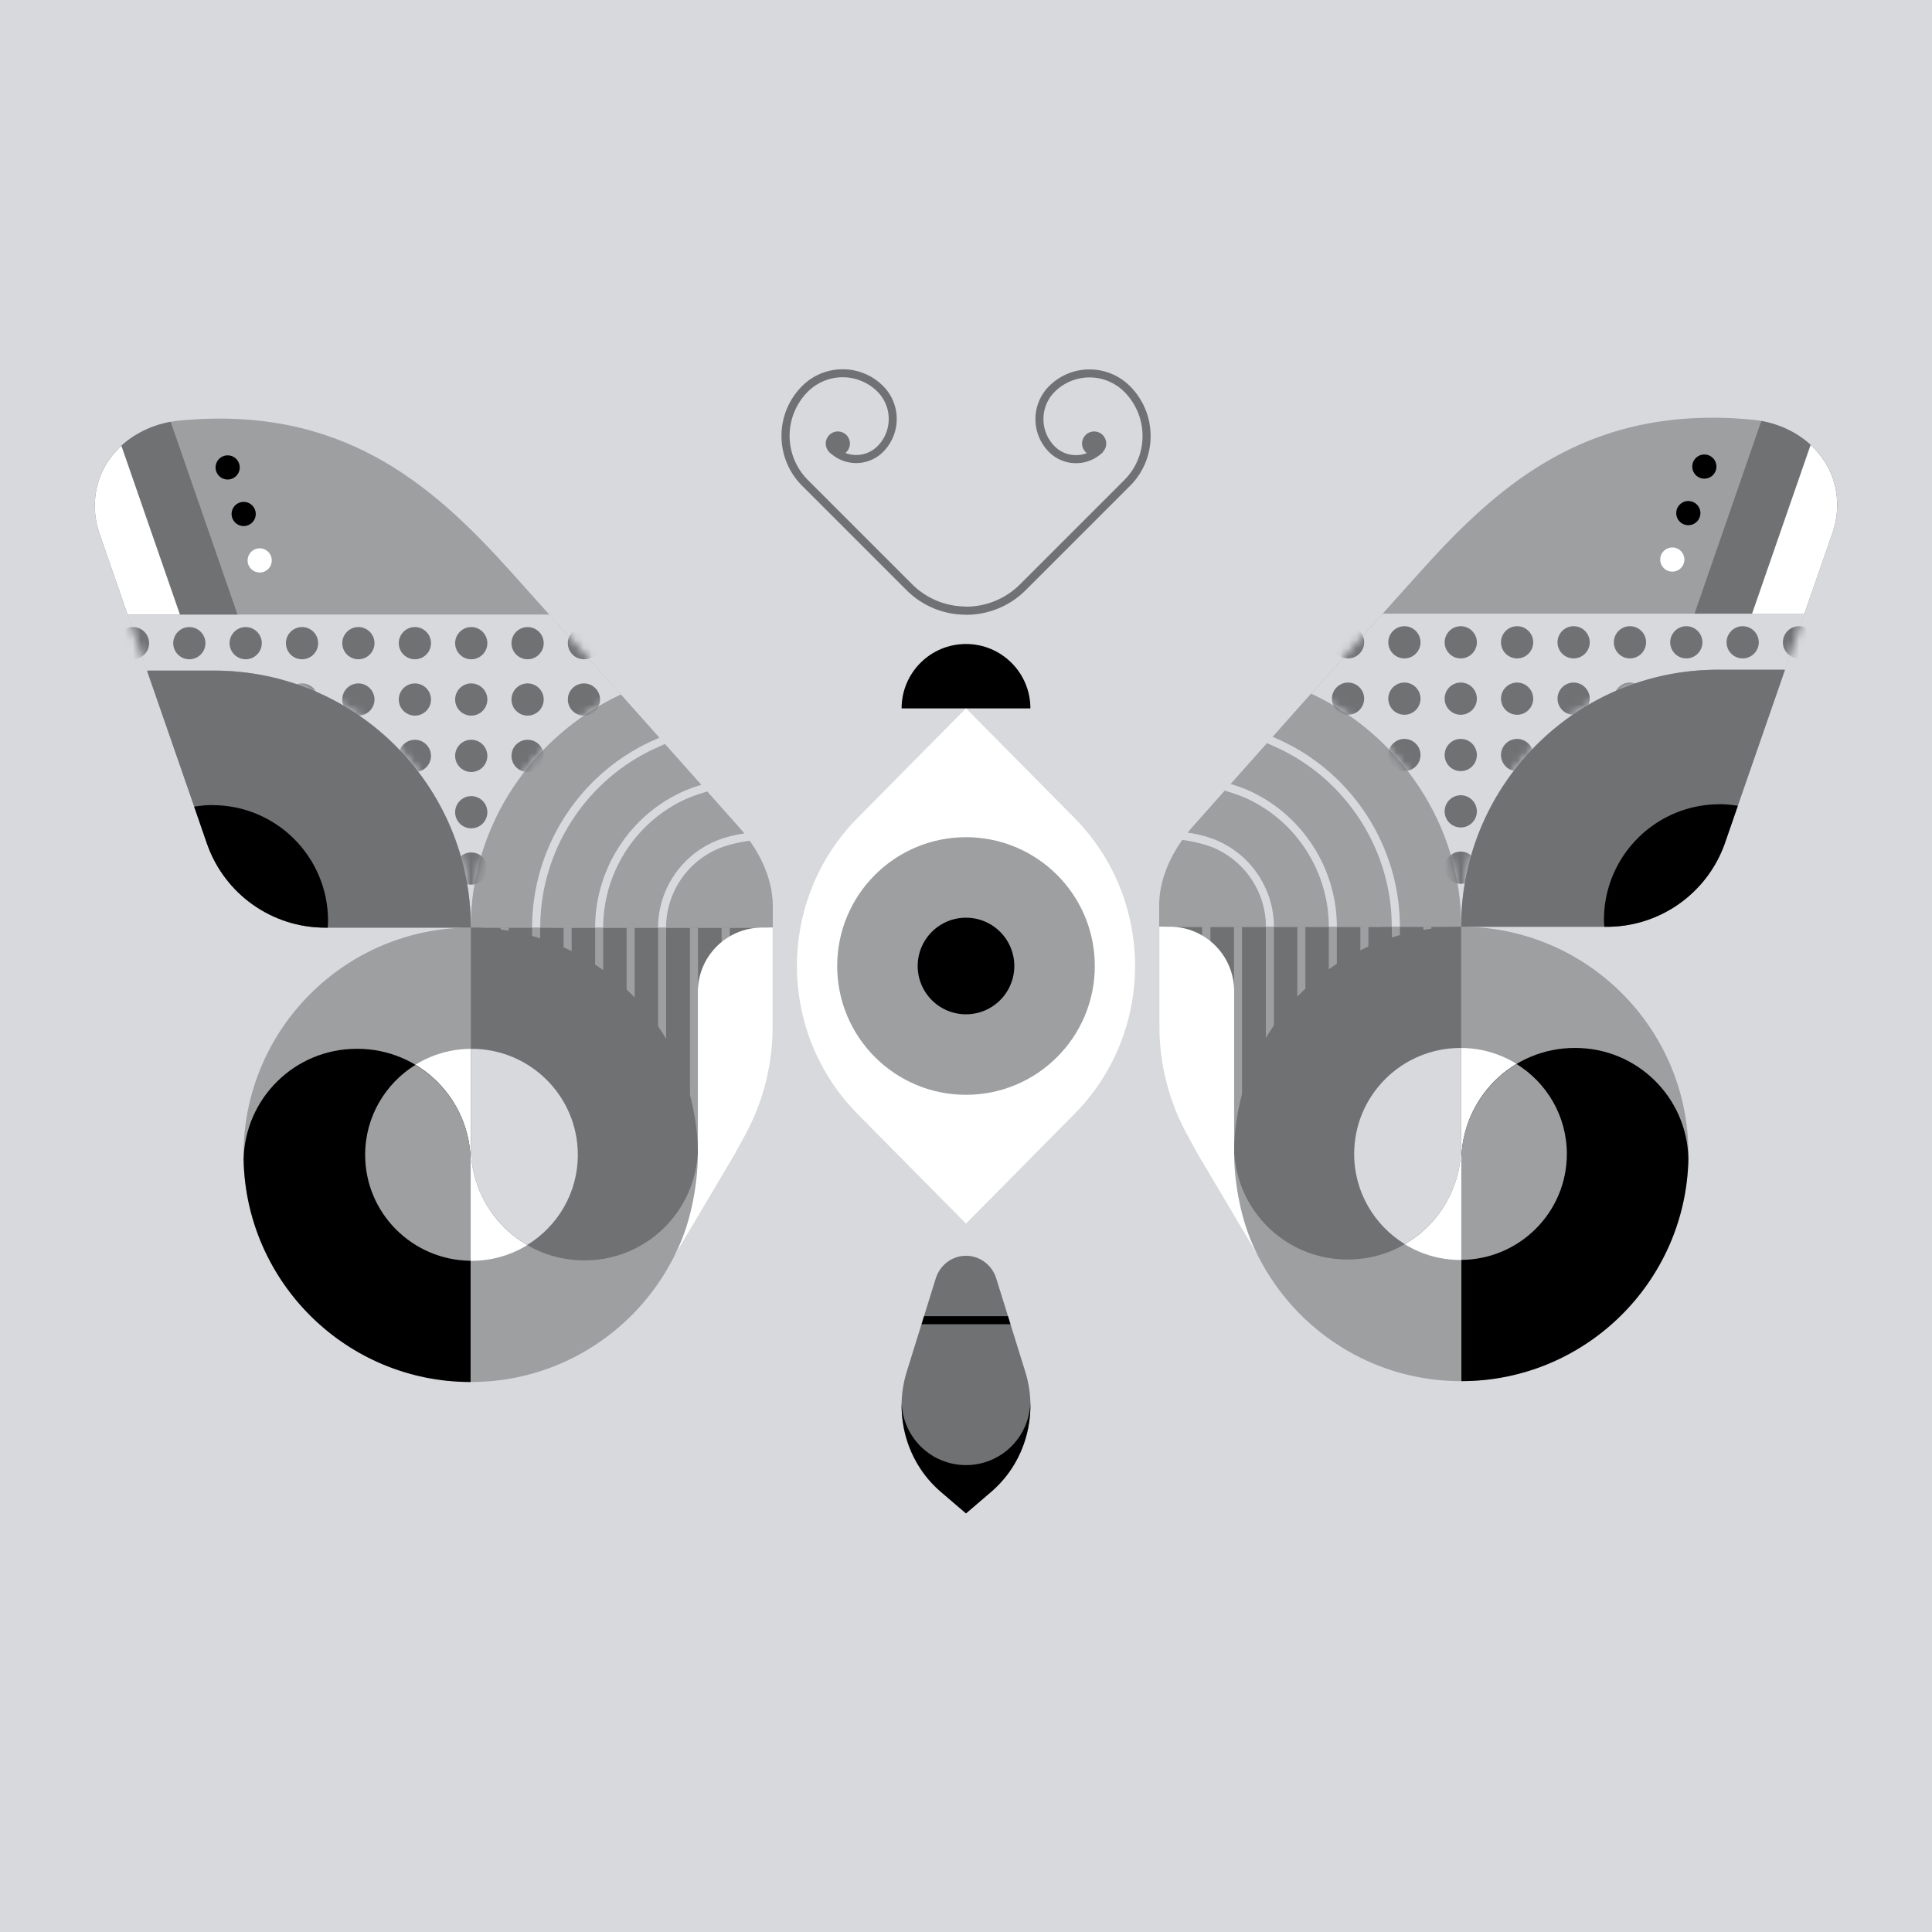
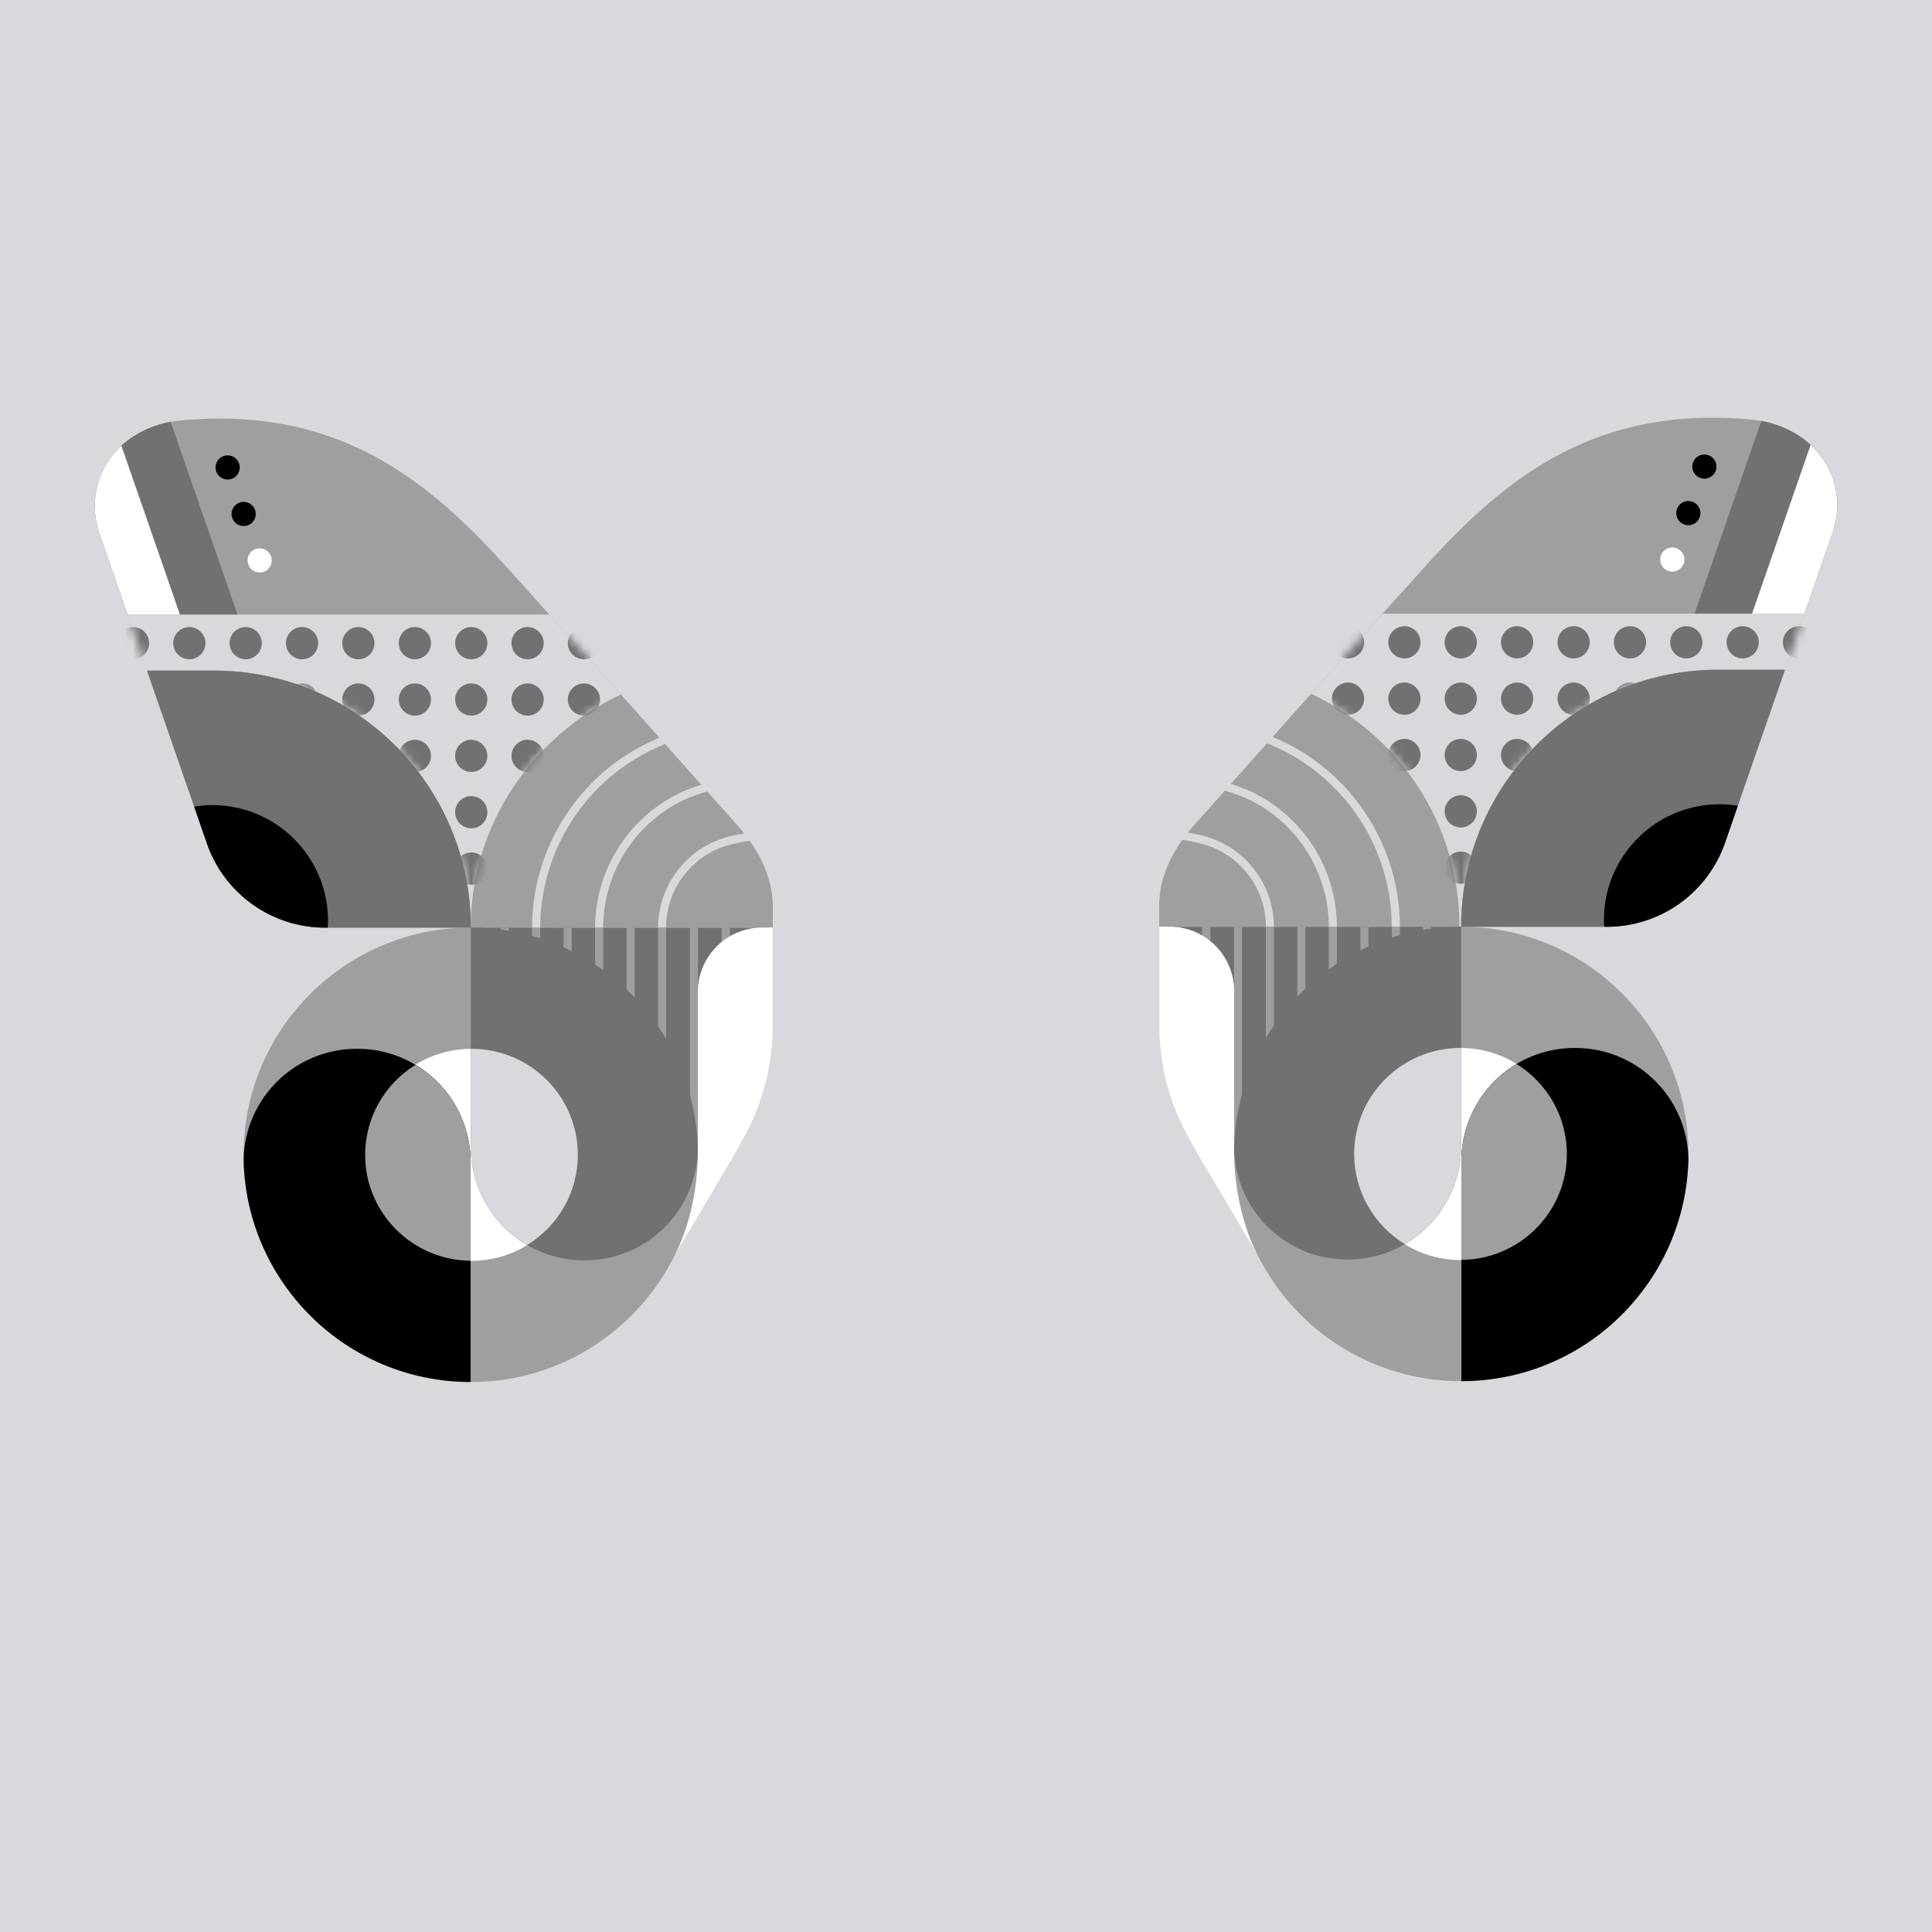
<svg xmlns="http://www.w3.org/2000/svg" width="240" height="240" fill="none">
  <rect width="100%" height="100%" fill="#333333" stroke="none" />
  <g clip-path="url(#a)">
    <g clip-path="url(#b)">
      <path fill="#D8D9DD" d="M0 0h240v240H0z" />
      <path fill="#D8D9DD" d="M240 0H0v240h240V0Z" />
      <path fill="#9D9FA1" d="M171.68 115.12h9.84c16.18 0 29.19 13.62 28.17 30.03-.91 14.61-13.2 26.25-27.84 26.42-10.86.13-20.33-5.88-25.16-14.78l-8.82-16.12a27.37 27.37 0 0 1-3.36-13.16" />
      <path fill="#707173" d="M181.42 143.37h-32.07l-1.47-2.7a27.37 27.37 0 0 1-3.36-13.16v-12.39h36.9v28.25Z" />
      <path fill="#9D9FA1" d="M148.28 102.58s18.67-21.03 28.46-31.89 20.96-20.44 40.89-18.56c5.82.55 10.59 4.74 10.59 10.59 0 1.12-.18 2.19-.5 3.2l-13.46 38.8a15.543 15.543 0 0 1-14.67 10.4H144v-2.66c0-3.64 1.84-7.16 4.27-9.88h.01Z" />
      <path fill="#D8D9DD" d="M171.77 76.23h52.39l-2.43 6.99-.22-.03h-8.08c-17.63 0-31.92 14.29-31.92 31.92h-.21c0-12.81-7.55-23.85-18.43-28.93 2.98-3.35 6.07-6.8 8.89-9.95h.01Z" />
-       <path fill="#9D9FA1" d="M145.02 115.12v-2.66c0-3.64.84-7.16 3.26-9.88l14.59-16.4c10.89 5.08 18.65 16.12 18.65 28.93h-36.51l.01.01Z" />
      <path fill="#707173" d="M181.51 115.12c0-17.63 14.29-31.92 31.92-31.92h8.08l.22.03-7.46 21.5a15.543 15.543 0 0 1-14.67 10.4h-18.09v-.01Zm46.22-49.2-3.58 10.31H210.5l8.3-23.94c5.28.97 9.42 4.97 9.42 10.42 0 1.12-.18 2.19-.5 3.2l.01.01Z" />
      <path fill="#fff" d="m227.73 65.92-3.58 10.31h-6.5l7.27-20.96c2.03 1.86 3.3 4.43 3.3 7.45 0 1.12-.18 2.19-.5 3.2h.01Z" />
      <path fill="#9D9FA1" d="M173.9 115.12h-1v27.22h1v-27.22Zm-3.91 0h-1v27.22h1v-27.22Zm7.82 0h-1v27.22h1v-27.22Zm-11.74 0h-1v27.22h1v-27.22Zm-16.72 0h1v29.09l-1-1.83v-27.26Zm8.9 0h-1v27.22h1v-27.22Zm3.91 0h-1v27.22h1v-27.22Zm-8.87 0h1v27.23h-.09l-.91.03v-27.26Z" />
      <path fill="#9D9FA1" d="M149.35 115.12h1v27.23h-.1l-.9.03v-27.26Z" />
      <path fill="#fff" d="M181.43 156.52c7.296 0 13.21-5.896 13.21-13.17s-5.914-13.17-13.21-13.17c-7.296 0-13.21 5.896-13.21 13.17s5.914 13.17 13.21 13.17Z" />
      <path fill="#000" d="M209.74 143.94c-.16-7.63-6.38-13.76-14.05-13.76h-.09c-7.77 0-14.06 6.3-14.06 14.06v27.33c15.39 0 27.88-12.32 28.2-27.63Z" />
      <path fill="#707173" d="M153.31 142.71c.17 7.62 6.39 13.75 14.05 13.75h.09c7.77 0 14.06-6.3 14.06-14.06v-27.28c-15.37 0-27.86 12.3-28.2 27.6v-.01Z" />
      <path fill="#D8D9DD" d="M181.51 130.18h-.08c-7.3 0-13.21 5.9-13.21 13.17 0 4.74 2.52 8.88 6.29 11.2 4.18-2.44 7-6.96 7-12.15v-12.22Z" />
      <path fill="#9D9FA1" d="M194.64 143.35c0-4.72-2.5-8.85-6.24-11.17-4.11 2.46-6.87 6.93-6.87 12.06v12.27c7.25-.06 13.11-5.93 13.11-13.16Z" />
      <mask id="c" width="63" height="40" x="162" y="76" maskUnits="userSpaceOnUse" style="mask-type:luminance">
        <path fill="#fff" d="M171.77 76.23h52.39l-2.43 6.99-.22-.03h-8.08c-17.63 0-31.92 14.29-31.92 31.92h-.21c0-12.81-7.55-23.85-18.43-28.93 2.98-3.35 6.07-6.8 8.89-9.95h.01Z" />
      </mask>
      <g fill="#707173" mask="url(#c)">
        <path d="M209.48 102.79a2 2 0 1 0 0-4 2 2 0 0 0 0 4Zm9-2c0 1.1-.9 2-2 2s-2-.9-2-2 .9-2 2-2 2 .9 2 2Zm7 0c0 1.1-.9 2-2 2s-2-.9-2-2 .9-2 2-2 2 .9 2 2Zm-16 9a2 2 0 1 0 0-4 2 2 0 0 0 0 4Zm9-2c0 1.1-.9 2-2 2s-2-.9-2-2 .9-2 2-2 2 .9 2 2Zm7 0c0 1.1-.9 2-2 2s-2-.9-2-2 .9-2 2-2 2 .9 2 2Zm-56.02-7c0 1.1-.9 2-2 2s-2-.9-2-2 .9-2 2-2 2 .9 2 2Zm0 7c0 1.1-.9 2-2 2s-2-.9-2-2 .9-2 2-2 2 .9 2 2Zm5-5a2 2 0 1 0 0-4 2 2 0 0 0 0 4Zm7 0a2 2 0 1 0 0-4 2 2 0 0 0 0 4Zm9-2c0 1.1-.9 2-2 2s-2-.9-2-2 .9-2 2-2 2 .9 2 2Zm-16 9a2 2 0 1 0 0-4 2 2 0 0 0 0 4Zm7 0a2 2 0 1 0 0-4 2 2 0 0 0 0 4Zm9-2c0 1.1-.9 2-2 2s-2-.9-2-2 .9-2 2-2 2 .9 2 2Zm7.02-7c0 1.1-.9 2-2 2s-2-.9-2-2 .9-2 2-2 2 .9 2 2Zm7 0c0 1.1-.9 2-2 2s-2-.9-2-2 .9-2 2-2 2 .9 2 2Zm-7 7c0 1.1-.9 2-2 2s-2-.9-2-2 .9-2 2-2 2 .9 2 2Zm7 0c0 1.1-.9 2-2 2s-2-.9-2-2 .9-2 2-2 2 .9 2 2Zm7-28c0 1.1-.9 2-2 2s-2-.9-2-2 .9-2 2-2 2 .9 2 2Zm7 0c0 1.1-.9 2-2 2s-2-.9-2-2 .9-2 2-2 2 .9 2 2Zm5 2a2 2 0 1 0 0-4 2 2 0 0 0 0 4Zm-14 7a2 2 0 1 0 0-4 2 2 0 0 0 0 4Zm9-2c0 1.1-.9 2-2 2s-2-.9-2-2 .9-2 2-2 2 .9 2 2Zm7 0c0 1.1-.9 2-2 2s-2-.9-2-2 .9-2 2-2 2 .9 2 2Zm-16 9a2 2 0 1 0 0-4 2 2 0 0 0 0 4Zm9-2c0 1.1-.9 2-2 2s-2-.9-2-2 .9-2 2-2 2 .9 2 2Zm7 0c0 1.1-.9 2-2 2s-2-.9-2-2 .9-2 2-2 2 .9 2 2Zm-58.02-12a2 2 0 1 0 0-4 2 2 0 0 0 0 4Zm2 5c0 1.1-.9 2-2 2s-2-.9-2-2 .9-2 2-2 2 .9 2 2Zm0 7c0 1.1-.9 2-2 2s-2-.9-2-2 .9-2 2-2 2 .9 2 2Zm7-14c0 1.1-.9 2-2 2s-2-.9-2-2 .9-2 2-2 2 .9 2 2Zm7 0c0 1.1-.9 2-2 2s-2-.9-2-2 .9-2 2-2 2 .9 2 2Zm5 2a2 2 0 1 0 0-4 2 2 0 0 0 0 4Zm-14 7a2 2 0 1 0 0-4 2 2 0 0 0 0 4Zm7 0a2 2 0 1 0 0-4 2 2 0 0 0 0 4Zm9-2c0 1.1-.9 2-2 2s-2-.9-2-2 .9-2 2-2 2 .9 2 2Zm-16 9a2 2 0 1 0 0-4 2 2 0 0 0 0 4Zm7 0a2 2 0 1 0 0-4 2 2 0 0 0 0 4Zm9-2c0 1.1-.9 2-2 2s-2-.9-2-2 .9-2 2-2 2 .9 2 2Zm5.02-12a2 2 0 1 0 0-4 2 2 0 0 0 0 4Zm7 0a2 2 0 1 0 0-4 2 2 0 0 0 0 4Zm-5 5c0 1.1-.9 2-2 2s-2-.9-2-2 .9-2 2-2 2 .9 2 2Zm7 0c0 1.1-.9 2-2 2s-2-.9-2-2 .9-2 2-2 2 .9 2 2Zm-7 7c0 1.1-.9 2-2 2s-2-.9-2-2 .9-2 2-2 2 .9 2 2Zm7 0c0 1.1-.9 2-2 2s-2-.9-2-2 .9-2 2-2 2 .9 2 2Z" />
      </g>
      <path fill="#D8D9DD" d="M165.07 115.12h1c0-7.17-4.2-13.77-10.71-16.81-1.26-.59-2.74-1-2.8-1.01l-.41.92s1.61.45 2.79 1c6.16 2.87 10.13 9.12 10.13 15.9Zm7.83 0h1c0-9.86-5.78-18.93-14.72-23.1l-1.35-.61-.42.91 1.35.61c8.58 4.01 14.13 12.72 14.13 22.19h.01Zm-15.65 0h1c0-4.5-2.64-8.64-6.72-10.55-1.88-.91-4.1-1.15-4.19-1.16l-.5.92s2.54.31 4.27 1.14c3.74 1.75 6.15 5.53 6.15 9.65h-.01Z" />
      <path fill="#000" d="M213.61 99.9c.77 0 1.53.08 2.27.2l-1.6 4.63a15.543 15.543 0 0 1-14.67 10.4h-.32c-.02-.28-.04-.56-.04-.85 0-7.94 6.43-14.37 14.37-14.37l-.01-.01Z" />
      <path fill="#fff" d="M145.02 115.12h.29c4.42 0 8 3.58 8 8v20.22c0 2.92.66 8.43 3.04 12.77l-7.55-12.73-1.35-2.47c-2.24-4.1-3.42-8.73-3.42-13.4v-12.39h1-.01Zm62.72-44.11a1.5 1.5 0 1 0 0-3 1.5 1.5 0 0 0 0 3Z" />
      <path fill="#000" d="M209.73 65.24a1.5 1.5 0 1 0 0-3 1.5 1.5 0 0 0 0 3Zm1.99-5.78a1.5 1.5 0 1 0 0-3 1.5 1.5 0 0 0 0 3Z" />
      <path fill="#9D9FA1" d="M68.32 115.227h-9.84c-16.18 0-29.19 13.62-28.17 30.03.91 14.61 13.2 26.25 27.84 26.42 10.86.13 20.33-5.88 25.16-14.78l8.82-16.12a27.37 27.37 0 0 0 3.36-13.16" />
      <path fill="#707173" d="M58.58 143.477h32.07l1.47-2.7a27.37 27.37 0 0 0 3.36-13.16v-12.39h-36.9v28.25Z" />
      <path fill="#9D9FA1" d="M91.72 102.687s-18.67-21.03-28.46-31.89-20.96-20.44-40.89-18.56c-5.82.55-10.59 4.74-10.59 10.59 0 1.12.18 2.19.5 3.2l13.46 38.8c2.18 6.23 8.07 10.4 14.67 10.4H96v-2.66c0-3.64-1.84-7.16-4.27-9.88h-.01Z" />
      <path fill="#D8D9DD" d="M68.23 76.337H15.84l2.43 6.99.22-.03h8.08c17.63 0 31.92 14.29 31.92 31.92h.21c0-12.81 7.55-23.85 18.43-28.93-2.98-3.35-6.07-6.8-8.89-9.95h-.01Z" />
      <path fill="#9D9FA1" d="M94.98 115.227v-2.66c0-3.64-.84-7.16-3.26-9.88l-14.59-16.4c-10.89 5.08-18.65 16.12-18.65 28.93h36.51l-.01.01Z" />
      <path fill="#707173" d="M58.49 115.227c0-17.63-14.29-31.92-31.92-31.92h-8.08l-.22.03 7.46 21.5c2.18 6.23 8.07 10.4 14.67 10.4h18.09v-.01Zm-46.22-49.2 3.58 10.31H29.5l-8.3-23.94c-5.28.97-9.42 4.97-9.42 10.42 0 1.12.18 2.19.5 3.2l-.01.01Z" />
      <path fill="#fff" d="m12.27 66.027 3.58 10.31h6.5l-7.27-20.96c-2.03 1.86-3.3 4.43-3.3 7.45 0 1.12.18 2.19.5 3.2h-.01Z" />
      <path fill="#9D9FA1" d="M66.1 115.227h1v27.22h-1v-27.22Zm3.91 0h1v27.22h-1v-27.22Zm-7.82 0h1v27.22h-1v-27.22Zm11.74 0h1v27.22h-1v-27.22Zm16.72 0h-1v29.09l1-1.83v-27.26Zm-8.9 0h1v27.22h-1v-27.22Zm-3.91 0h1v27.22h-1v-27.22Zm8.87 0h-1v27.23h.09l.91.03v-27.26Z" />
      <path fill="#9D9FA1" d="M90.65 115.227h-1v27.23h.1l.9.03v-27.26Z" />
      <path fill="#fff" d="M58.57 156.627c-7.296 0-13.21-5.896-13.21-13.17 0-7.273 5.914-13.17 13.21-13.17 7.296 0 13.21 5.897 13.21 13.17 0 7.274-5.914 13.17-13.21 13.17Z" />
      <path fill="#000" d="M30.26 144.047c.16-7.63 6.38-13.76 14.05-13.76h.09c7.77 0 14.06 6.3 14.06 14.06v27.33c-15.39 0-27.88-12.32-28.2-27.63Z" />
      <path fill="#707173" d="M86.69 142.817c-.17 7.62-6.39 13.75-14.05 13.75h-.09c-7.77 0-14.06-6.3-14.06-14.06v-27.28c15.37 0 27.86 12.3 28.2 27.6v-.01Z" />
      <path fill="#D8D9DD" d="M58.49 130.287h.08c7.3 0 13.21 5.9 13.21 13.17 0 4.74-2.52 8.88-6.29 11.2-4.18-2.44-7-6.96-7-12.15v-12.22Z" />
      <path fill="#9D9FA1" d="M45.36 143.457c0-4.72 2.5-8.85 6.24-11.17 4.11 2.46 6.87 6.93 6.87 12.06v12.27c-7.25-.06-13.11-5.93-13.11-13.16Z" />
      <mask id="d" width="63" height="40" x="15" y="76" maskUnits="userSpaceOnUse" style="mask-type:luminance">
        <path fill="#fff" d="M68.23 76.337H15.84l2.43 6.99.22-.03h8.08c17.63 0 31.92 14.29 31.92 31.92h.21c0-12.81 7.55-23.85 18.43-28.93-2.98-3.35-6.07-6.8-8.89-9.95h-.01Z" />
      </mask>
      <g fill="#707173" mask="url(#d)">
        <path d="M30.52 102.897a2 2 0 1 1 0-4 2 2 0 0 1 0 4Zm-9-2c0 1.1.9 2 2 2s2-.9 2-2-.9-2-2-2-2 .9-2 2Zm-7 0c0 1.1.9 2 2 2s2-.9 2-2-.9-2-2-2-2 .9-2 2Zm16 9a2 2 0 1 1 0-4 2 2 0 0 1 0 4Zm-9-2c0 1.1.9 2 2 2s2-.9 2-2-.9-2-2-2-2 .9-2 2Zm-7 0c0 1.1.9 2 2 2s2-.9 2-2-.9-2-2-2-2 .9-2 2Zm56.02-7c0 1.1.9 2 2 2s2-.9 2-2-.9-2-2-2-2 .9-2 2Zm0 7c0 1.1.9 2 2 2s2-.9 2-2-.9-2-2-2-2 .9-2 2Zm-5-5a2 2 0 1 1 0-4 2 2 0 0 1 0 4Zm-7 0a2 2 0 1 1 0-4 2 2 0 0 1 0 4Zm-9-2c0 1.1.9 2 2 2s2-.9 2-2-.9-2-2-2-2 .9-2 2Zm16 9a2 2 0 1 1 0-4 2 2 0 0 1 0 4Zm-7 0a2 2 0 1 1 0-4 2 2 0 0 1 0 4Zm-9-2c0 1.1.9 2 2 2s2-.9 2-2-.9-2-2-2-2 .9-2 2Zm-7.02-7c0 1.1.9 2 2 2s2-.9 2-2-.9-2-2-2-2 .9-2 2Zm-7 0c0 1.1.9 2 2 2s2-.9 2-2-.9-2-2-2-2 .9-2 2Zm7 7c0 1.1.9 2 2 2s2-.9 2-2-.9-2-2-2-2 .9-2 2Zm-7 0c0 1.1.9 2 2 2s2-.9 2-2-.9-2-2-2-2 .9-2 2Zm-7-28c0 1.1.9 2 2 2s2-.9 2-2-.9-2-2-2-2 .9-2 2Zm-7 0c0 1.1.9 2 2 2s2-.9 2-2-.9-2-2-2-2 .9-2 2Zm-5 2a2 2 0 1 1 0-4 2 2 0 0 1 0 4Zm14 7a2 2 0 1 1 0-4 2 2 0 0 1 0 4Zm-9-2c0 1.1.9 2 2 2s2-.9 2-2-.9-2-2-2-2 .9-2 2Zm-7 0c0 1.1.9 2 2 2s2-.9 2-2-.9-2-2-2-2 .9-2 2Zm16 9a2 2 0 1 1 0-4 2 2 0 0 1 0 4Zm-9-2c0 1.1.9 2 2 2s2-.9 2-2-.9-2-2-2-2 .9-2 2Zm-7 0c0 1.1.9 2 2 2s2-.9 2-2-.9-2-2-2-2 .9-2 2Zm58.02-12a2 2 0 1 1 0-4 2 2 0 0 1 0 4Zm-2 5c0 1.1.9 2 2 2s2-.9 2-2-.9-2-2-2-2 .9-2 2Zm0 7c0 1.1.9 2 2 2s2-.9 2-2-.9-2-2-2-2 .9-2 2Zm-7-14c0 1.1.9 2 2 2s2-.9 2-2-.9-2-2-2-2 .9-2 2Zm-7 0c0 1.1.9 2 2 2s2-.9 2-2-.9-2-2-2-2 .9-2 2Zm-5 2a2 2 0 1 1 0-4 2 2 0 0 1 0 4Zm14 7a2 2 0 1 1 0-4 2 2 0 0 1 0 4Zm-7 0a2 2 0 1 1 0-4 2 2 0 0 1 0 4Zm-9-2c0 1.1.9 2 2 2s2-.9 2-2-.9-2-2-2-2 .9-2 2Zm16 9a2 2 0 1 1 0-4 2 2 0 0 1 0 4Zm-7 0a2 2 0 1 1 0-4 2 2 0 0 1 0 4Zm-9-2c0 1.1.9 2 2 2s2-.9 2-2-.9-2-2-2-2 .9-2 2Zm-5.02-12a2 2 0 1 1 0-4 2 2 0 0 1 0 4Zm-7 0a2 2 0 1 1 0-4 2 2 0 0 1 0 4Zm5 5c0 1.1.9 2 2 2s2-.9 2-2-.9-2-2-2-2 .9-2 2Zm-7 0c0 1.1.9 2 2 2s2-.9 2-2-.9-2-2-2-2 .9-2 2Zm7 7c0 1.1.9 2 2 2s2-.9 2-2-.9-2-2-2-2 .9-2 2Zm-7 0c0 1.1.9 2 2 2s2-.9 2-2-.9-2-2-2-2 .9-2 2Z" />
      </g>
      <path fill="#D8D9DD" d="M74.93 115.227h-1c0-7.17 4.2-13.77 10.71-16.81 1.26-.59 2.74-1 2.8-1.01l.41.92s-1.61.45-2.79 1c-6.16 2.87-10.13 9.12-10.13 15.9Zm-7.83 0h-1c0-9.86 5.78-18.93 14.72-23.1l1.35-.61.42.91-1.35.61c-8.58 4.01-14.13 12.72-14.13 22.19h-.01Zm15.65 0h-1c0-4.5 2.64-8.64 6.72-10.55 1.88-.91 4.1-1.15 4.19-1.16l.5.92s-2.54.31-4.27 1.14a10.688 10.688 0 0 0-6.15 9.65h.01Z" />
      <path fill="#000" d="M26.39 100.007c-.77 0-1.53.08-2.27.2l1.6 4.63c2.18 6.23 8.07 10.4 14.67 10.4h.32c.02-.28.04-.56.04-.85 0-7.94-6.43-14.37-14.37-14.37l.01-.01Z" />
      <path fill="#fff" d="M94.98 115.227h-.29c-4.42 0-8 3.58-8 8v20.22c0 2.92-.66 8.43-3.04 12.77l7.55-12.73 1.35-2.47c2.24-4.1 3.42-8.73 3.42-13.4v-12.39h-1 .01Zm-62.72-44.11a1.5 1.5 0 1 1 0-3 1.5 1.5 0 0 1 0 3Z" />
      <path fill="#000" d="M30.27 65.347a1.5 1.5 0 1 1 0-3 1.5 1.5 0 0 1 0 3Zm-1.99-5.78a1.5 1.5 0 1 1 0-3 1.5 1.5 0 0 1 0 3Z" />
    </g>
    <g clip-path="url(#e)">
      <path fill="#000" d="M120 80c-4.42 0-8 3.58-8 8h16c0-4.42-3.58-8-8-8Z" />
      <path fill="#fff" d="m120 152 13.47-13.62c10.04-10.15 10.04-26.62 0-36.77L120 87.99l-13.47 13.62c-10.04 10.15-10.04 26.62 0 36.77L120 152Z" />
      <path fill="#9D9FA1" d="M120 136c8.837 0 16-7.163 16-16s-7.163-16-16-16-16 7.163-16 16 7.163 16 16 16Z" />
      <path fill="#000" d="M120 126a6 6 0 1 0 0-12 6 6 0 0 0 0 12Z" />
      <path fill="#707173" d="M120 76.36c-2.81 0-5.44-1.09-7.42-3.08L99.65 60.35a8.707 8.707 0 0 1-2.57-6.2c0-2.34.91-4.54 2.57-6.2 2.77-2.77 7.28-2.77 10.05 0a5.794 5.794 0 0 1 0 8.19 4.735 4.735 0 0 1-6.69 0l.71-.71a3.739 3.739 0 0 0 5.28 0c.9-.9 1.4-2.11 1.4-3.39 0-1.28-.5-2.48-1.4-3.39a6.12 6.12 0 0 0-8.64 0 7.768 7.768 0 0 0 0 10.98l12.93 12.93a9.447 9.447 0 0 0 6.72 2.78v1l-.01.02Z" />
      <path fill="#707173" d="M104.08 56.6a1.5 1.5 0 1 0 0-3 1.5 1.5 0 0 0 0 3ZM120 76.36v-1c2.54 0 4.92-.99 6.72-2.78l12.93-12.93a7.717 7.717 0 0 0 2.28-5.49c0-2.07-.81-4.02-2.27-5.49a6.12 6.12 0 0 0-8.64 0c-.9.9-1.4 2.11-1.4 3.39 0 1.28.5 2.48 1.4 3.39 1.45 1.45 3.82 1.45 5.28 0l.71.71a4.744 4.744 0 0 1-6.69 0 5.794 5.794 0 0 1 0-8.19c2.77-2.77 7.28-2.77 10.05 0 3.42 3.42 3.42 8.98 0 12.39l-12.93 12.93a10.44 10.44 0 0 1-7.42 3.08l-.02-.01Z" />
      <path fill="#707173" d="M135.92 56.6a1.5 1.5 0 1 0 0-3 1.5 1.5 0 0 0 0 3Zm-13.55 100.21c.66.51 1.14 1.21 1.39 2.01l3.6 11.57c1.68 5.39 0 11.29-4.22 14.92L120 188l-3.14-2.69c-4.23-3.62-5.89-9.52-4.22-14.92l3.6-11.57c.25-.8.74-1.51 1.39-2.01a3.872 3.872 0 0 1 4.74 0Z" />
      <path fill="#000" d="M120 182c-4.34 0-7.86-3.45-7.99-7.76-.11 4.19 1.62 8.3 4.85 11.07L120 188l3.14-2.69c3.23-2.77 4.96-6.88 4.85-11.07-.13 4.31-3.65 7.76-7.99 7.76Zm-5.52-17.5h11.04l-.31-1h-10.42l-.31 1Z" />
    </g>
  </g>
  <defs>
    <clipPath id="a">
      <path fill="#fff" d="M0 0h240v240H0z" />
    </clipPath>
    <clipPath id="b">
      <path fill="#fff" d="M0 0h240v240H0z" />
    </clipPath>
    <clipPath id="e">
-       <path fill="#fff" d="M0 0h240v240H0z" />
+       <path fill="#fff" d="M0 0h240H0z" />
    </clipPath>
  </defs>
</svg>